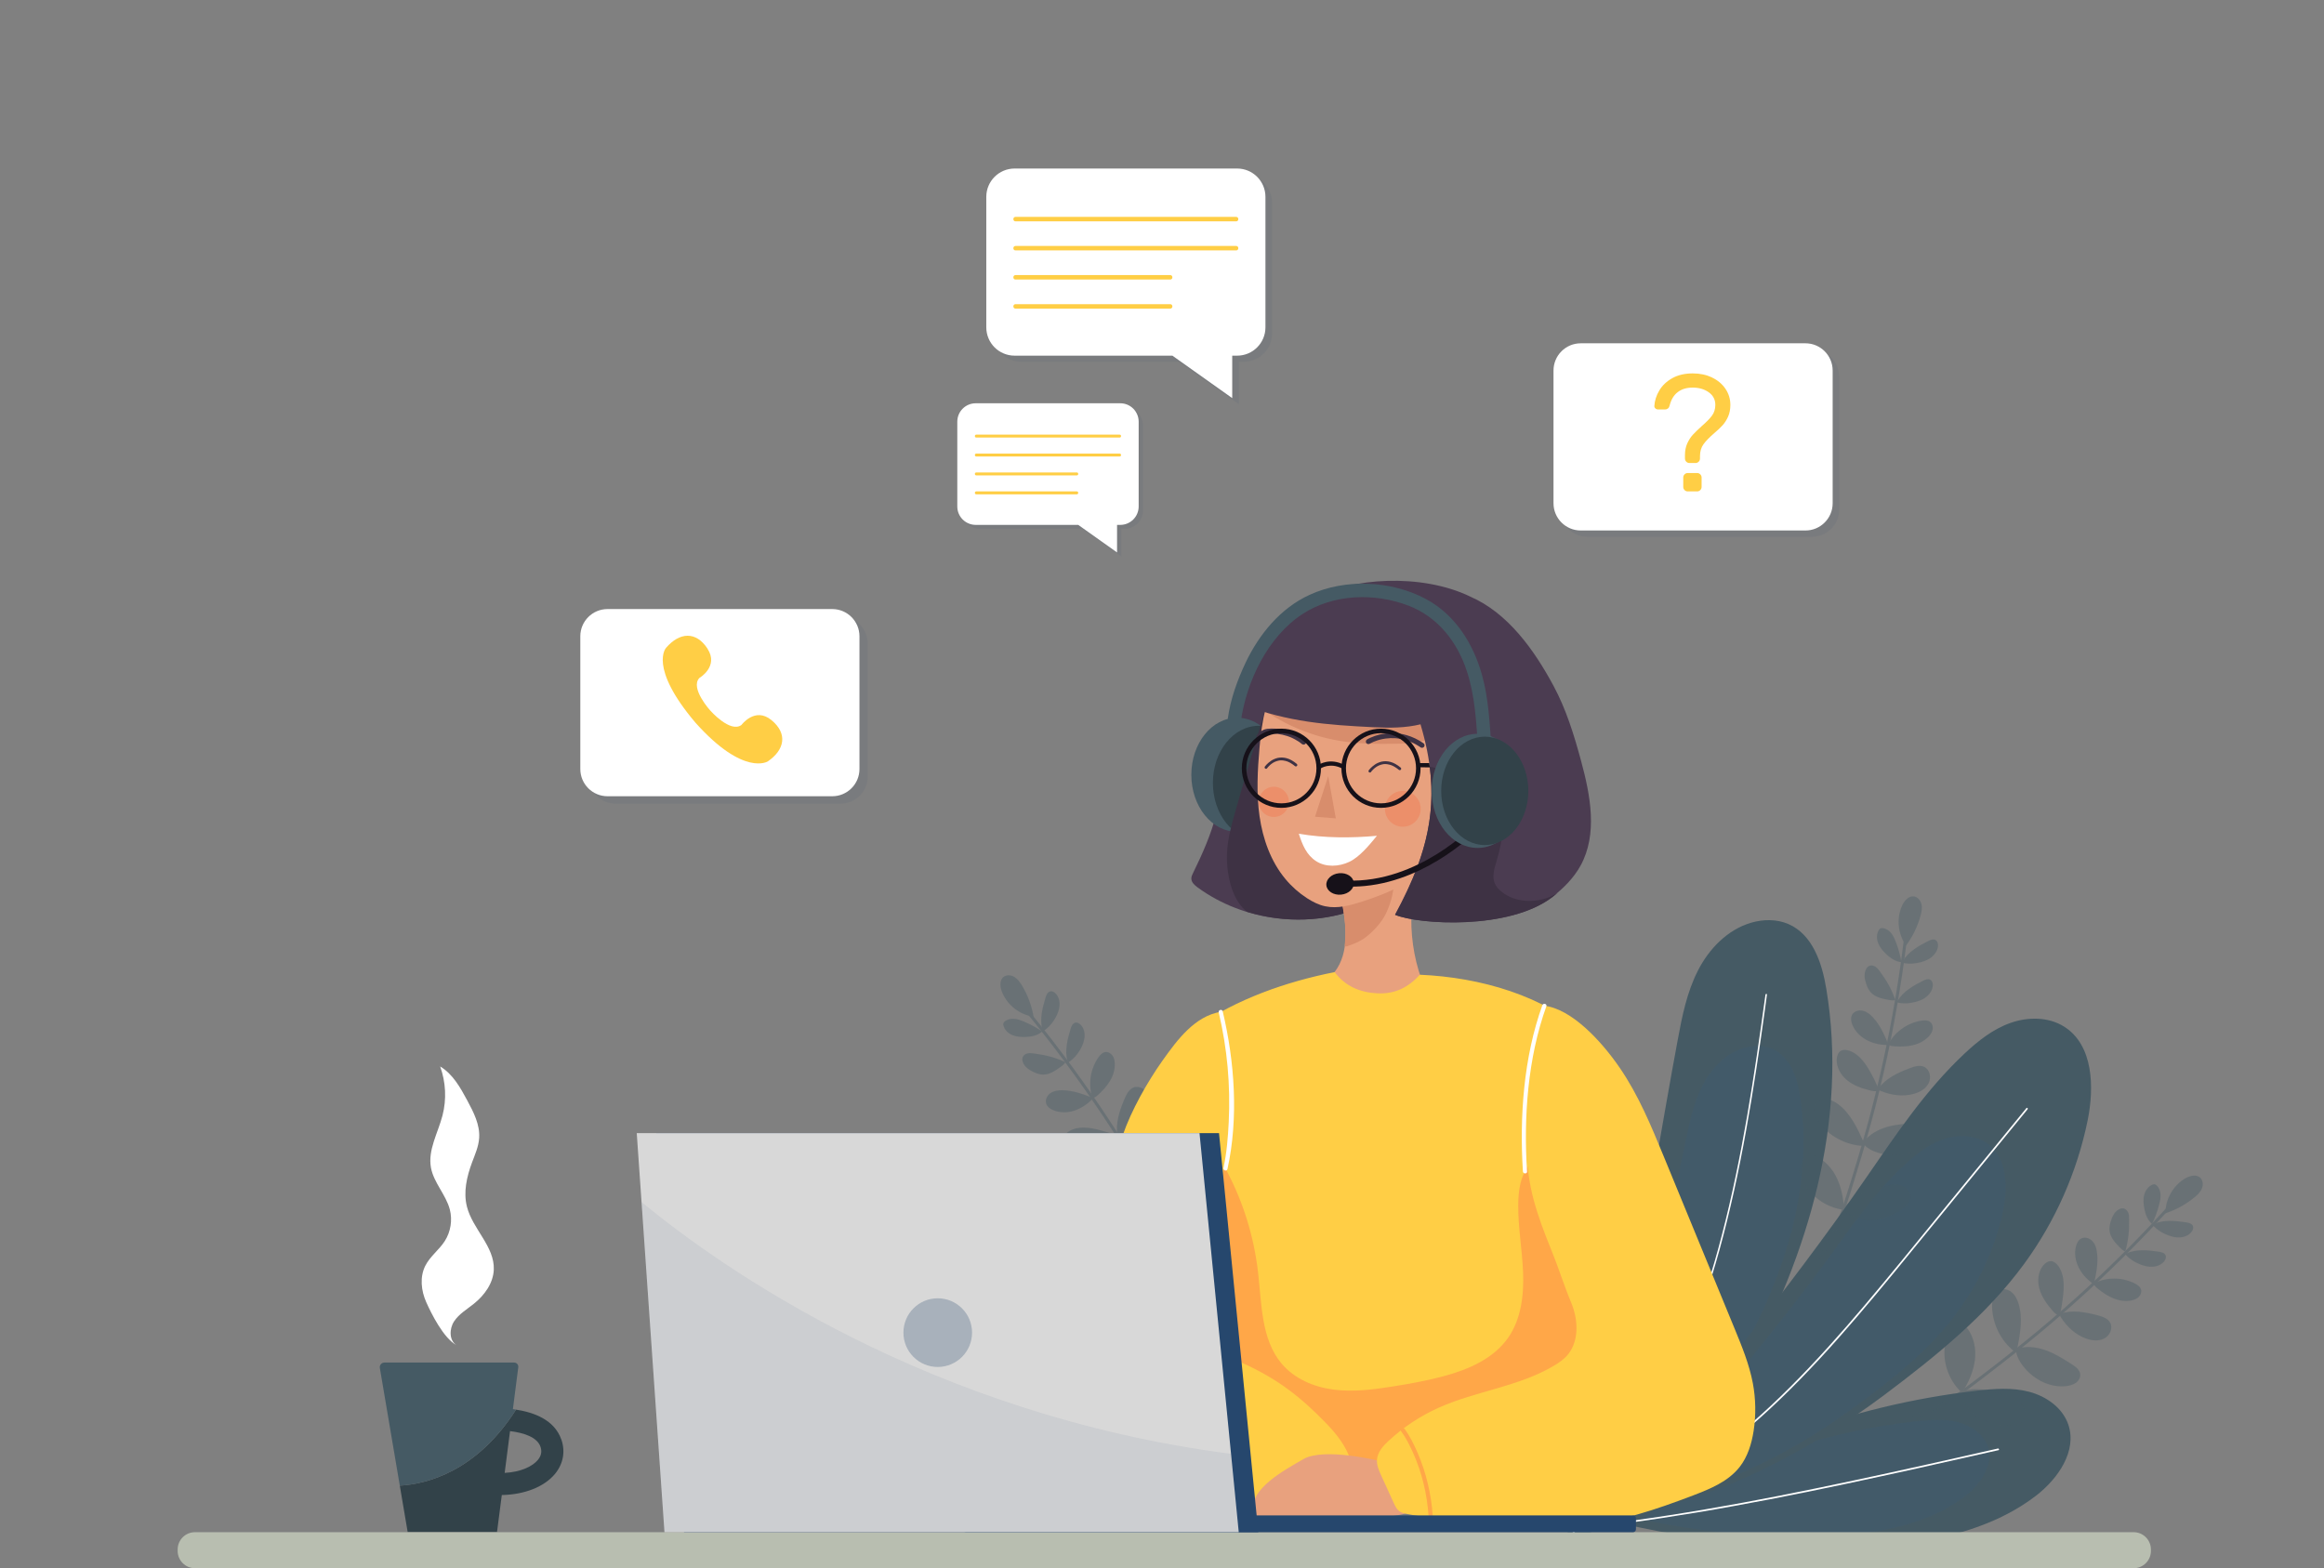
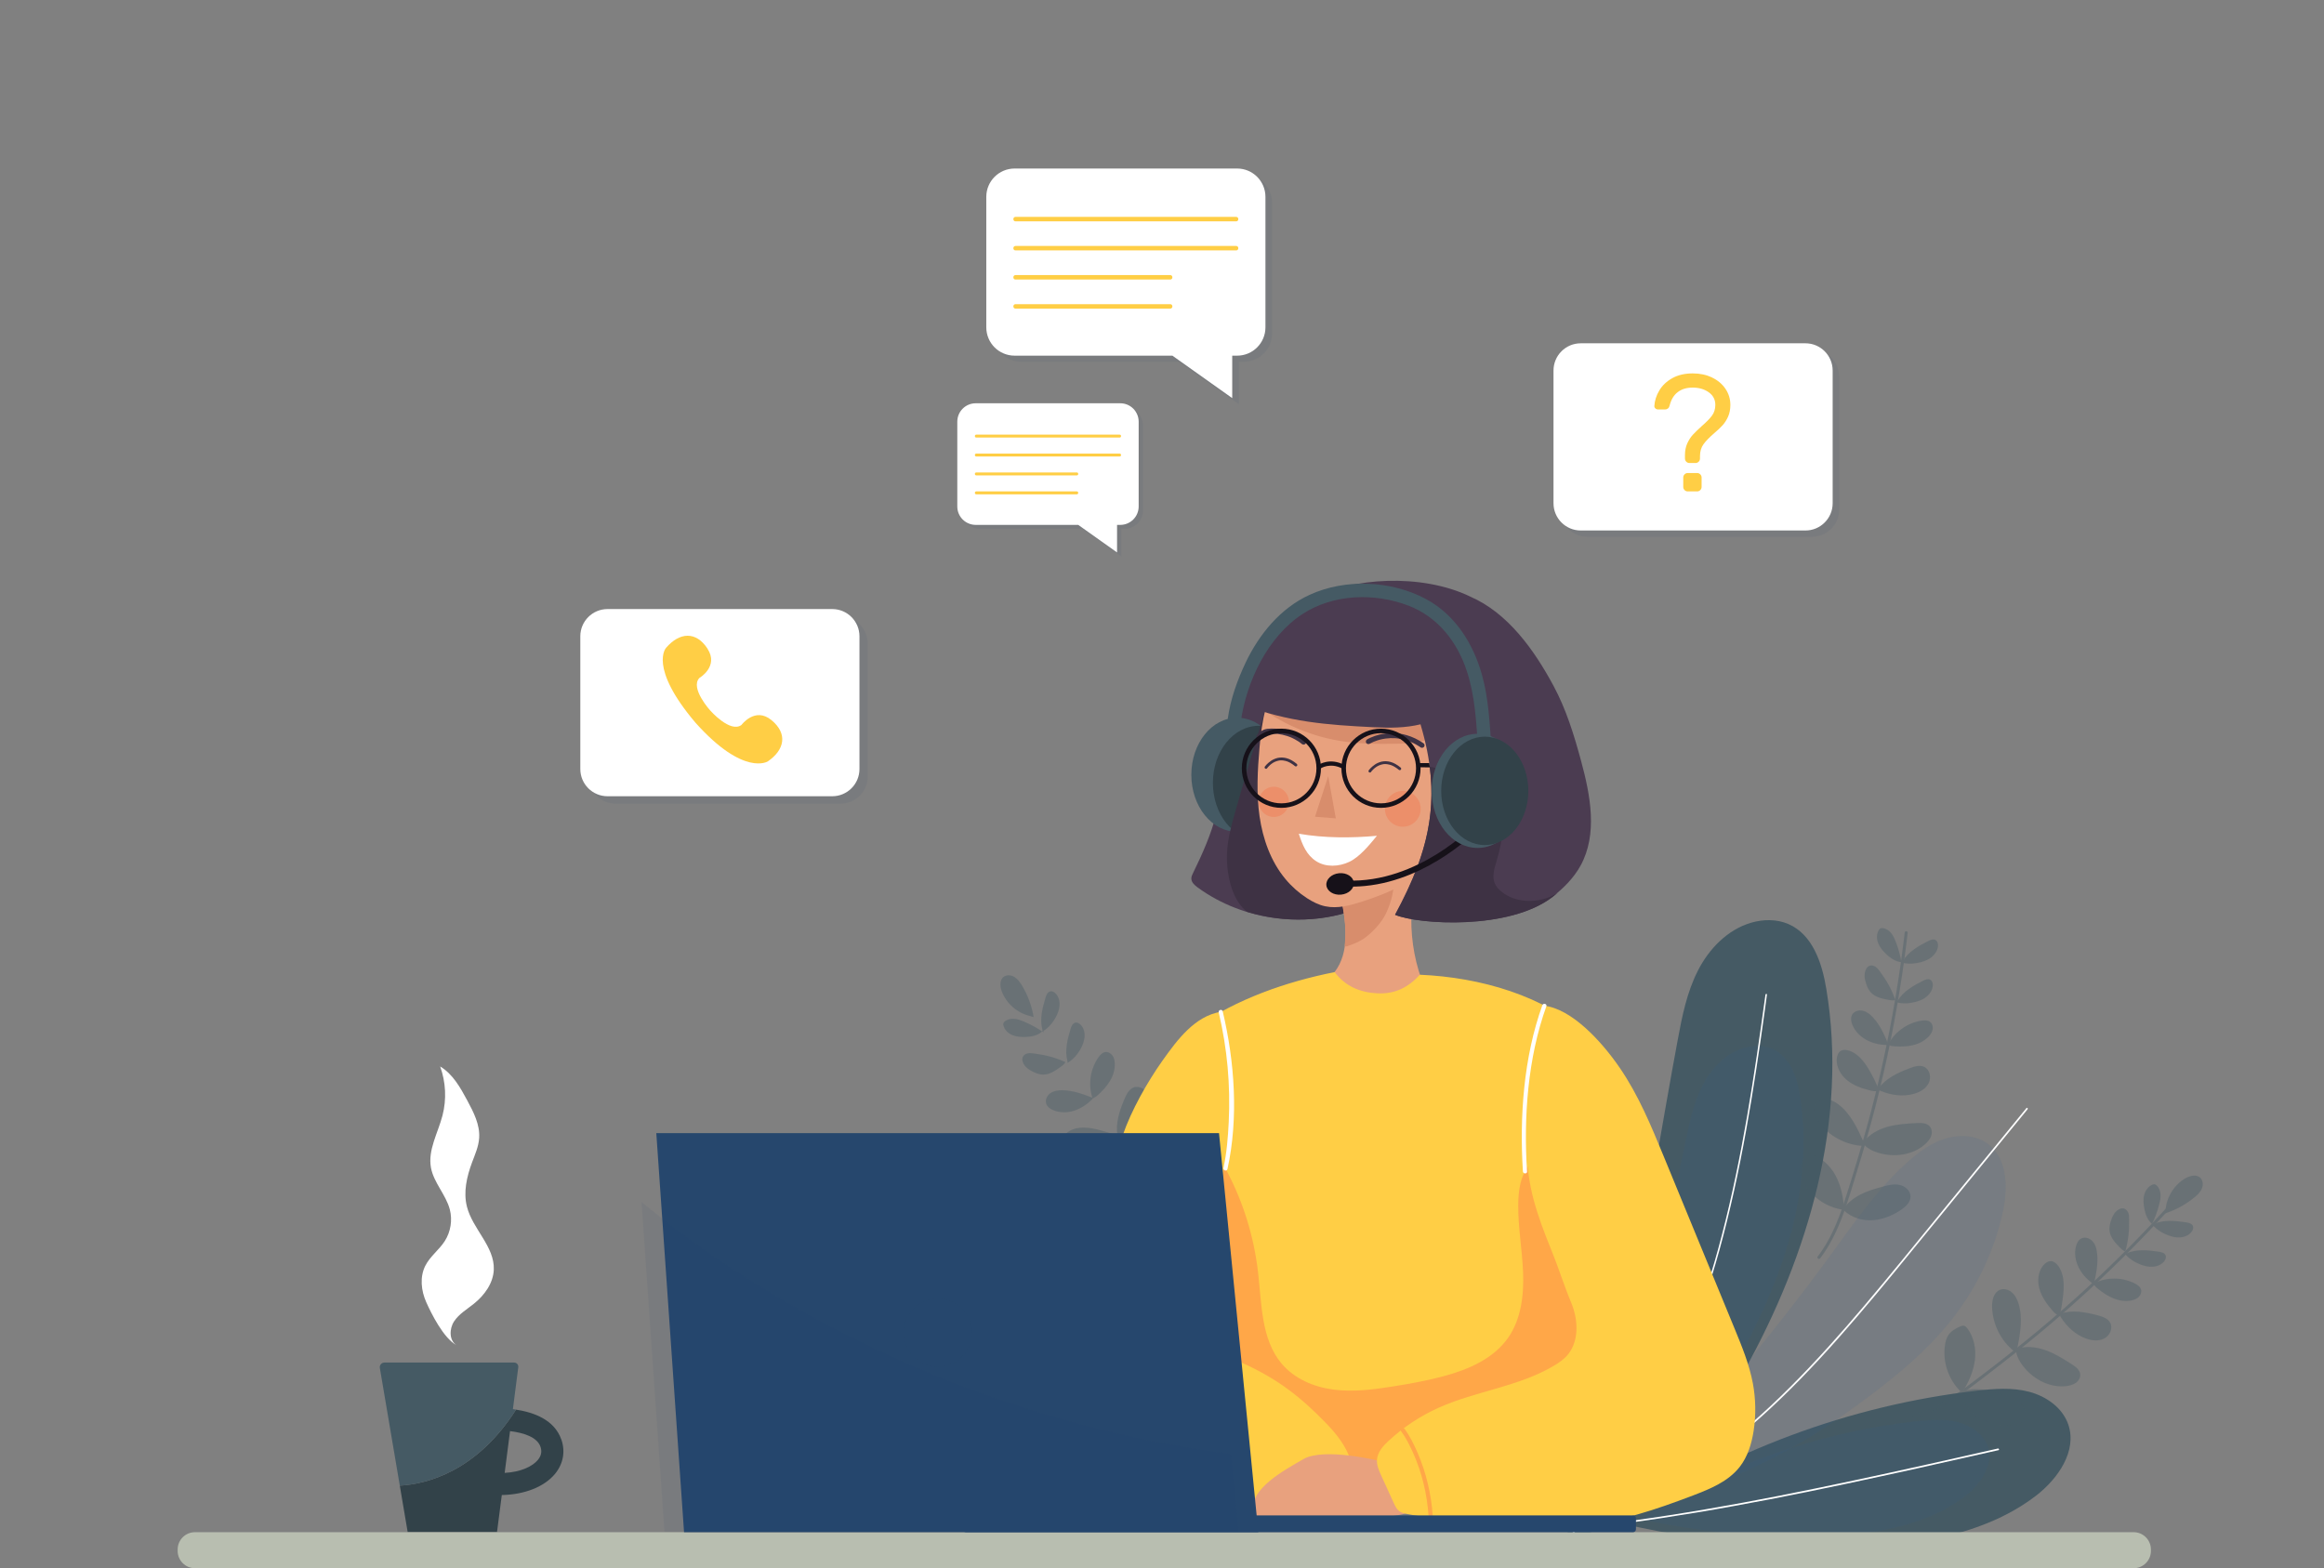
<svg xmlns="http://www.w3.org/2000/svg" viewBox="0 0 486 328" fill="none">
  <rect x="0" y="0" width="486" height="328" fill="#808080" stroke="none" />
  <g clip-path="url(#clip0_197_557)">
    <path d="M117.374 301.058C115.939 296.975 111.707 295.408 107.916 294.832C99.629 307.808 89.274 310.392 83.606 310.728L85.257 320.447H103.934L104.939 312.692C109.674 312.608 113.859 310.98 116.107 308.215C117.805 306.108 118.259 303.57 117.386 301.058H117.374ZM112.52 305.308C111.407 306.683 108.933 307.88 105.537 308.06L106.66 299.322C109.434 299.658 112.305 300.543 113.022 302.577C113.368 303.56 113.201 304.457 112.52 305.295V305.308Z" fill="#324249" />
    <path d="M107.928 294.832C107.701 294.798 107.474 294.762 107.259 294.725L108.383 285.965C108.454 285.45 108.048 284.983 107.522 284.983H80.39C79.793 284.983 79.338 285.522 79.434 286.108L83.607 310.728C89.275 310.392 99.63 307.795 107.916 294.832H107.928Z" fill="#455A64" />
    <path d="M95.468 281.345C92.766 279.908 90.195 274.738 89.131 272.342C88.067 269.95 87.755 267.09 88.939 264.743C89.932 262.767 91.845 261.405 93.029 259.55C94.249 257.623 94.643 255.18 94.069 252.977C93.256 249.866 90.709 247.388 90.123 244.228C89.442 240.518 91.594 236.951 92.538 233.301C93.412 229.938 93.232 226.323 92.048 223.055C94.679 224.623 96.257 227.448 97.704 230.141C99.031 232.607 100.395 235.24 100.203 238.029C100.084 239.788 99.354 241.428 98.733 243.079C97.621 246.06 96.855 249.327 97.656 252.415C98.852 257.07 103.444 260.723 103.264 265.533C103.157 268.382 101.316 270.908 99.091 272.69C97.644 273.853 95.971 274.822 94.954 276.377C93.938 277.933 93.902 280.363 95.468 281.345Z" fill="white" />
    <path d="M261.308 140.385C259.142 145.4 257.493 150.248 256.69 155.227C255.89 160.206 255.615 165.293 254.37 170.176C253.282 174.497 251.452 178.602 249.493 182.6C249.313 182.971 249.134 183.342 249.134 183.749C249.134 184.539 249.815 185.149 250.46 185.616C260.195 192.738 273.683 194.342 284.815 189.71" fill="#4B3C51" />
    <path d="M258.723 173.982C264.02 173.982 268.312 168.64 268.312 162.049C268.312 155.459 264.02 150.116 258.723 150.116C253.428 150.116 249.134 155.459 249.134 162.049C249.134 168.64 253.428 173.982 258.723 173.982Z" fill="#455A64" />
    <path d="M263.233 175.67C268.527 175.67 272.822 170.327 272.822 163.737C272.822 157.146 268.527 151.804 263.233 151.804C257.935 151.804 253.643 157.146 253.643 163.737C253.643 170.327 257.935 175.67 263.233 175.67Z" fill="#324249" />
    <path d="M284.803 189.758L264.798 147.734C262.585 155.119 260.373 162.504 258.28 169.913C257.587 172.379 256.895 174.868 256.668 177.429C256.462 179.668 256.62 181.93 257.12 184.12C257.613 186.251 258.46 188.357 259.942 189.949C260.205 190.237 260.517 190.476 260.827 190.727C268.635 193.097 277.257 192.893 284.803 189.758Z" fill="#3E3244" />
    <path d="M280.605 188.309C281.515 193.408 282.255 199.201 279.1 203.294C278.405 204.192 277.51 205.066 277.45 206.203C277.39 207.687 278.8 208.788 280.14 209.446C285.283 212.02 291.5 212.343 296.88 210.308C297.322 210.141 297.79 209.937 298.087 209.566C298.77 208.728 298.327 207.495 297.92 206.502C294.105 197.382 294.212 186.681 298.22 177.633" fill="#E8A17E" />
    <path d="M280.152 186.825C281.035 190.404 281.61 193.851 281.228 197.525C281.215 197.645 281.202 197.789 281.288 197.885C281.408 198.004 281.61 197.957 281.765 197.897C282.938 197.478 284.132 197.035 285.163 196.34C286.895 195.156 288.94 192.977 289.837 191.062C291.067 188.429 291.678 185.856 291.45 182.947" fill="#D88D6C" />
    <path d="M268.36 141.067C264.725 145.125 263.877 150.906 263.397 156.34C262.98 161.127 262.717 165.963 263.397 170.715C264.08 175.466 265.743 180.17 268.815 183.857C270.108 185.413 271.637 186.765 273.335 187.867C274.507 188.62 275.775 189.267 277.137 189.554C279.733 190.105 282.4 189.363 284.923 188.548C290.663 186.681 296.57 184.168 300.12 179.273C304.735 172.905 307.785 156.137 308.993 148.357" fill="#E8A17E" />
    <path d="M261.127 146.023C266.495 150.667 273.155 153.791 280.163 154.952C284.217 155.622 288.355 155.633 292.467 155.55C294.01 155.514 295.565 155.466 297.06 155.107C299.14 154.604 301.113 153.419 302.238 151.612C303.36 149.805 303.527 147.315 302.32 145.556" fill="#D88D6C" />
    <path d="M307.462 124.778C297.228 119.822 282.413 120.852 274.962 125.113C267.512 129.374 264.428 133.192 260.543 142.085C260.315 142.612 258.962 145.891 259.168 146.429C259.37 146.968 259.632 147.267 260.158 147.471C269.355 150.99 277.45 151.624 287.277 152.103C290.555 152.27 293.88 152.27 297.06 151.493C301.567 166.609 299.225 177.453 291.715 191.326C296.605 193.384 315.605 194.581 324.658 187.567C326.99 185.76 329.118 183.618 330.54 181.032C334.14 174.461 332.598 166.358 330.635 159.129C329.178 153.743 327.527 148.369 324.885 143.461C320.83 135.921 315.308 128.177 307.45 124.778" fill="#4B3C51" />
    <path d="M271.615 174.389C272.355 176.7 273.217 178.83 275.262 180.135C277.283 181.427 279.998 181.284 282.173 180.254C284.35 179.225 286.418 176.675 287.947 174.808C282.663 175.299 276.853 175.299 271.625 174.377" fill="white" />
    <path d="M314.05 186.538C313.43 186.047 312.868 185.448 312.567 184.707C311.995 183.282 312.498 181.666 312.94 180.182C313.692 177.68 314.267 175.083 314.183 172.474C314.087 169.865 313.275 167.208 311.527 165.269C308.993 162.456 305.022 161.57 301.317 160.828C300.54 160.673 299.762 160.517 298.985 160.361C300.373 171.205 297.73 180.326 291.775 191.337C296.665 193.396 315.665 194.593 324.717 187.579C325.053 187.327 325.363 187.04 325.685 186.777C325.135 187.088 324.575 187.411 323.975 187.639C320.735 188.907 316.79 188.716 314.062 186.55L314.05 186.538Z" fill="#3E3244" />
    <path d="M280.712 160.756C278.168 159.404 276.205 160.697 276.183 160.72L275.692 159.99C275.788 159.93 278.108 158.387 281.12 159.99L280.712 160.768V160.756Z" fill="#161119" />
    <path d="M299.02 160.505L296.725 160.47V159.596H298.89L299.02 160.505Z" fill="#161119" />
    <path d="M277.76 162.324L274.998 170.822L279.35 171.169" fill="#D88D6C" />
    <path d="M286.405 155.574C286.585 155.466 286.765 155.371 286.955 155.287C287.062 155.239 287.183 155.179 287.29 155.131L287.17 155.179C287.457 155.06 287.745 154.952 288.045 154.856C288.402 154.736 288.772 154.641 289.155 154.569C289.395 154.521 289.635 154.473 289.885 154.449L289.743 154.473C290.435 154.377 291.152 154.353 291.858 154.401C292.072 154.413 292.29 154.437 292.505 154.473L292.36 154.449C293.077 154.545 293.772 154.712 294.452 154.952C294.658 155.024 294.873 155.107 295.075 155.191L294.955 155.143C295.72 155.466 296.438 155.873 297.12 156.34C297.228 156.412 297.408 156.424 297.525 156.388C297.645 156.352 297.777 156.256 297.837 156.149C297.897 156.029 297.933 155.885 297.885 155.742C297.837 155.598 297.765 155.514 297.645 155.43C296.582 154.7 295.397 154.114 294.142 153.755C293.125 153.456 292.062 153.312 290.998 153.324C290.125 153.324 289.252 153.456 288.415 153.659C287.793 153.815 287.183 154.03 286.598 154.293C286.358 154.401 286.118 154.509 285.892 154.653C285.772 154.724 285.688 154.832 285.652 154.964C285.618 155.095 285.627 155.251 285.7 155.371C285.772 155.49 285.88 155.586 286.01 155.61C286.142 155.634 286.298 155.634 286.418 155.562L286.405 155.574Z" fill="#3E3244" />
    <path d="M272.295 155.645C272.14 155.502 271.973 155.382 271.805 155.262C271.71 155.191 271.603 155.119 271.495 155.047L271.603 155.119C271.337 154.951 271.075 154.796 270.8 154.64C270.465 154.46 270.12 154.293 269.76 154.149C269.533 154.054 269.305 153.97 269.067 153.898L269.197 153.946C268.527 153.731 267.835 153.575 267.13 153.491C266.915 153.467 266.7 153.443 266.473 153.443H266.615C265.897 153.419 265.18 153.455 264.462 153.563C264.248 153.599 264.033 153.635 263.805 153.683L263.938 153.659C263.125 153.838 264.2 154.389 262.73 153.994C262.585 153.958 263.697 152.57 264.99 152.438C266.043 152.33 267.118 152.378 268.158 152.593C269.007 152.761 269.845 153.036 270.645 153.395C271.23 153.659 271.78 153.982 272.32 154.353C272.535 154.496 272.75 154.664 272.952 154.832C273.048 154.927 273.12 155.047 273.132 155.179C273.145 155.31 273.098 155.466 273.012 155.562C272.93 155.657 272.798 155.741 272.665 155.741C272.535 155.741 272.38 155.717 272.283 155.621L272.295 155.645Z" fill="#3E3244" />
    <path d="M286.74 161.415C286.74 161.415 286.775 161.367 286.788 161.343L286.74 161.403C286.812 161.319 286.885 161.223 286.955 161.151C287.075 161.02 287.195 160.9 287.325 160.78C287.41 160.696 287.505 160.625 287.6 160.553L287.543 160.601C287.767 160.421 288.007 160.266 288.27 160.146C288.355 160.11 288.428 160.074 288.51 160.038L288.438 160.074C288.665 159.978 288.905 159.906 289.142 159.859C289.215 159.847 289.288 159.835 289.36 159.823H289.275C289.515 159.799 289.743 159.799 289.98 159.823C290.053 159.823 290.125 159.835 290.195 159.847H290.113C290.375 159.871 290.637 159.942 290.89 160.026C290.973 160.05 291.045 160.086 291.127 160.122L291.058 160.086C291.402 160.23 291.728 160.421 292.038 160.637C292.132 160.708 292.23 160.78 292.325 160.852L292.265 160.804C292.348 160.864 292.42 160.936 292.505 160.996C292.562 161.044 292.635 161.079 292.72 161.079C292.79 161.079 292.875 161.044 292.935 160.996C292.995 160.948 293.03 160.864 293.017 160.78C293.017 160.708 292.995 160.625 292.935 160.565C292.587 160.278 292.217 160.002 291.822 159.787C291.488 159.607 291.14 159.452 290.783 159.356C290.47 159.272 290.135 159.224 289.812 159.213C289.515 159.213 289.215 159.236 288.928 159.296C288.665 159.356 288.402 159.452 288.152 159.56C287.935 159.655 287.733 159.763 287.543 159.895C287.35 160.026 287.17 160.158 286.993 160.314C286.86 160.421 286.74 160.541 286.62 160.661C286.538 160.744 286.452 160.84 286.382 160.936C286.332 160.996 286.275 161.067 286.225 161.127C286.178 161.187 286.178 161.295 286.19 161.355C286.202 161.415 286.262 161.499 286.322 161.535C286.392 161.57 286.478 161.594 286.55 161.57C286.62 161.546 286.68 161.499 286.728 161.439L286.74 161.415Z" fill="#3E3244" />
    <path d="M265.012 160.637C265.012 160.637 265.05 160.589 265.062 160.565L265.012 160.625C265.085 160.541 265.158 160.446 265.23 160.374C265.348 160.242 265.467 160.122 265.6 160.002C265.683 159.919 265.78 159.847 265.875 159.775L265.815 159.823C266.043 159.643 266.28 159.488 266.545 159.368C266.627 159.332 266.7 159.296 266.783 159.261L266.712 159.296C266.94 159.201 267.178 159.129 267.418 159.081C267.49 159.069 267.56 159.057 267.632 159.045H267.548C267.788 159.021 268.015 159.021 268.255 159.045C268.325 159.045 268.397 159.057 268.47 159.069H268.385C268.65 159.093 268.913 159.165 269.163 159.249C269.248 159.273 269.317 159.308 269.402 159.344L269.33 159.308C269.678 159.452 270 159.643 270.31 159.859C270.408 159.931 270.502 160.002 270.598 160.074L270.538 160.026C270.623 160.086 270.692 160.158 270.777 160.218C270.837 160.266 270.91 160.302 270.993 160.302C271.065 160.302 271.147 160.266 271.207 160.218C271.267 160.17 271.303 160.086 271.293 160.002C271.293 159.931 271.267 159.847 271.207 159.787C270.86 159.5 270.49 159.225 270.095 159.009C269.76 158.829 269.415 158.674 269.055 158.578C268.745 158.494 268.41 158.446 268.087 158.435C267.788 158.435 267.49 158.458 267.202 158.518C266.94 158.578 266.675 158.674 266.425 158.782C266.21 158.877 266.005 158.985 265.815 159.117C265.623 159.249 265.445 159.38 265.265 159.536C265.132 159.643 265.012 159.763 264.895 159.883C264.81 159.966 264.728 160.062 264.655 160.158C264.608 160.218 264.548 160.29 264.5 160.35C264.452 160.41 264.452 160.517 264.462 160.577C264.475 160.637 264.535 160.721 264.595 160.756C264.668 160.792 264.75 160.816 264.822 160.792C264.895 160.768 264.955 160.721 265.002 160.661L265.012 160.637Z" fill="#3E3244" />
    <path opacity="0.45" d="M293.353 172.917C295.42 172.917 297.095 171.24 297.095 169.171C297.095 167.101 295.42 165.424 293.353 165.424C291.285 165.424 289.61 167.101 289.61 169.171C289.61 171.24 291.285 172.917 293.353 172.917Z" fill="#F27B53" />
    <path opacity="0.45" d="M266.387 170.87C268.132 170.87 269.545 169.456 269.545 167.71C269.545 165.965 268.132 164.551 266.387 164.551C264.645 164.551 263.233 165.965 263.233 167.71C263.233 169.456 264.645 170.87 266.387 170.87Z" fill="#F27B53" />
    <path d="M267.967 168.967C263.4 168.967 259.692 165.245 259.692 160.685C259.692 156.124 263.41 152.402 267.967 152.402C272.522 152.402 276.243 156.124 276.243 160.685C276.243 165.245 272.522 168.967 267.967 168.967ZM267.967 153.347C263.925 153.347 260.637 156.639 260.637 160.685C260.637 164.73 263.925 168.022 267.967 168.022C272.007 168.022 275.298 164.73 275.298 160.685C275.298 156.639 272.007 153.347 267.967 153.347Z" fill="#161119" />
    <path d="M288.798 168.967C284.23 168.967 280.522 165.245 280.522 160.685C280.522 156.124 284.24 152.402 288.798 152.402C293.353 152.402 297.072 156.124 297.072 160.685C297.072 165.245 293.353 168.967 288.798 168.967ZM288.798 153.347C284.755 153.347 281.467 156.639 281.467 160.685C281.467 164.73 284.755 168.022 288.798 168.022C292.837 168.022 296.127 164.73 296.127 160.685C296.127 156.639 292.837 153.347 288.798 153.347Z" fill="#161119" />
    <path d="M280.46 187.117C282.043 186.964 283.23 185.837 283.113 184.6C282.993 183.363 281.613 182.484 280.027 182.637C278.442 182.79 277.255 183.917 277.375 185.154C277.495 186.391 278.875 187.269 280.46 187.117Z" fill="#161119" />
    <path d="M285.46 185.305C284.192 185.425 282.89 185.473 281.562 185.413L281.61 184.168C296.618 184.767 308.168 172.63 308.275 172.51L309.185 173.36C309.077 173.48 299.08 183.988 285.46 185.305Z" fill="#161119" />
    <path d="M259.478 150.93C260.673 142.504 265.085 133.239 272.308 128.476C278.775 124.215 287.433 123.94 294.56 126.68C300.705 129.038 304.772 134.293 306.767 140.421C308.478 145.639 308.705 151.002 309.1 156.424C309.233 158.207 312.03 158.231 311.897 156.424C311.515 151.265 311.312 146.118 309.902 141.103C308.06 134.568 304.305 128.572 298.207 125.292C290.947 121.39 281.335 120.971 273.85 124.418C267.75 127.219 263.303 132.665 260.47 138.626C258.76 142.24 257.337 146.202 256.775 150.188C256.522 151.947 259.225 152.713 259.478 150.93Z" fill="#455A64" />
    <path d="M308.993 177.346C314.288 177.346 318.582 172.003 318.582 165.413C318.582 158.822 314.288 153.48 308.993 153.48C303.695 153.48 299.402 158.822 299.402 165.413C299.402 172.003 303.695 177.346 308.993 177.346Z" fill="#455A64" />
    <path d="M310.5 176.747C315.533 176.747 319.61 171.672 319.61 165.412C319.61 159.152 315.533 154.078 310.5 154.078C305.467 154.078 301.387 159.152 301.387 165.412C301.387 171.672 305.467 176.747 310.5 176.747Z" fill="#324249" />
    <path opacity="0.07" d="M378.933 73.119H331.94C328.798 73.119 326.248 75.67 326.248 78.817V106.573C326.248 109.719 328.798 112.27 331.94 112.27H378.933C382.075 112.27 384.625 109.719 384.625 106.573V78.817C384.625 75.67 382.075 73.119 378.933 73.119Z" fill="#26476D" />
    <path d="M377.558 71.803H330.565C327.423 71.803 324.873 74.353 324.873 77.5V105.256C324.873 108.403 327.423 110.954 330.565 110.954H377.558C380.7 110.954 383.25 108.403 383.25 105.256V77.5C383.25 74.353 380.7 71.803 377.558 71.803Z" fill="white" />
    <path d="M358.02 78.96C359.215 79.523 360.147 80.313 360.83 81.318C361.51 82.324 361.858 83.449 361.858 84.67C361.858 85.591 361.702 86.417 361.39 87.123C361.08 87.829 360.697 88.428 360.243 88.931C359.79 89.433 359.202 89.996 358.462 90.618C357.47 91.48 356.728 92.234 356.238 92.916C355.748 93.587 355.507 94.424 355.507 95.418V95.909C355.507 96.16 355.413 96.387 355.233 96.567C355.043 96.746 354.827 96.842 354.575 96.842H353.295C353.045 96.842 352.817 96.746 352.637 96.567C352.46 96.387 352.363 96.16 352.363 95.909V95.178C352.363 94.257 352.53 93.431 352.853 92.725C353.178 92.019 353.56 91.42 354.012 90.93C354.467 90.439 355.065 89.852 355.83 89.158C356.8 88.32 357.53 87.59 357.995 86.956C358.473 86.322 358.712 85.555 358.712 84.681C358.712 83.569 358.248 82.695 357.325 82.037C356.405 81.39 355.293 81.067 353.99 81.067C352.685 81.067 351.692 81.378 350.868 82.001C350.033 82.623 349.457 83.593 349.135 84.885C349.087 85.112 348.98 85.304 348.8 85.436C348.62 85.579 348.43 85.639 348.225 85.639H346.733C346.527 85.639 346.337 85.567 346.17 85.412C346.002 85.256 345.942 85.076 345.965 84.873C346.038 83.784 346.373 82.719 346.995 81.677C347.605 80.636 348.512 79.774 349.697 79.104C350.892 78.434 352.315 78.099 353.99 78.099C355.495 78.099 356.835 78.386 358.03 78.948L358.02 78.96ZM355.567 102.504C355.377 102.683 355.163 102.779 354.91 102.779H352.938C352.685 102.779 352.46 102.683 352.28 102.504C352.1 102.324 352.005 102.097 352.005 101.845V99.87C352.005 99.619 352.1 99.391 352.28 99.212C352.46 99.032 352.685 98.937 352.938 98.937H354.91C355.163 98.937 355.387 99.032 355.567 99.212C355.748 99.403 355.842 99.619 355.842 99.87V101.845C355.842 102.097 355.748 102.324 355.567 102.504Z" fill="#FFCE45" />
    <path opacity="0.07" d="M260.1 36.517H213.573C210.297 36.517 207.654 39.175 207.654 42.442V69.732C207.654 73.011 210.309 75.656 213.573 75.656H246.576L259.082 84.537V75.656H260.113C263.387 75.656 266.03 72.999 266.03 69.732V42.442C266.03 39.163 263.375 36.517 260.113 36.517H260.1Z" fill="#26476D" />
    <path d="M258.7 35.249H212.174C208.898 35.249 206.255 37.906 206.255 41.174V68.463C206.255 71.743 208.91 74.388 212.174 74.388H245.177L257.685 83.269V74.388H258.712C261.988 74.388 264.632 71.731 264.632 68.463V41.174C264.632 37.894 261.978 35.249 258.712 35.249H258.7Z" fill="white" />
    <path d="M258.51 45.363H212.365C211.768 45.363 211.768 46.297 212.365 46.297H258.51C259.108 46.297 259.108 45.363 258.51 45.363Z" fill="#FFCE45" />
    <path d="M258.51 51.443H212.365C211.768 51.443 211.768 52.377 212.365 52.377H258.51C259.108 52.377 259.108 51.443 258.51 51.443Z" fill="#FFCE45" />
    <path d="M244.722 57.535H212.365C211.768 57.535 211.768 58.469 212.365 58.469H244.722C245.32 58.469 245.32 57.535 244.722 57.535Z" fill="#FFCE45" />
    <path d="M244.722 63.616H212.365C211.768 63.616 211.768 64.549 212.365 64.549H244.722C245.32 64.549 245.32 63.616 244.722 63.616Z" fill="#FFCE45" />
    <path opacity="0.07" d="M235.18 85.172H204.952C202.823 85.172 201.101 86.895 201.101 89.026V106.752C201.101 108.882 202.823 110.606 204.952 110.606H226.392L234.511 116.375V110.606H235.18C237.309 110.606 239.031 108.882 239.031 106.752V89.026C239.031 86.895 237.309 85.172 235.18 85.172Z" fill="#26476D" />
    <path d="M234.271 84.346H204.043C201.914 84.346 200.192 86.07 200.192 88.2V105.927C200.192 108.057 201.914 109.781 204.043 109.781H225.482L233.601 115.549V109.781H234.271C236.4 109.781 238.121 108.057 238.121 105.927V88.2C238.121 86.07 236.4 84.346 234.271 84.346Z" fill="white" />
    <path d="M234.139 90.905H204.162C203.768 90.905 203.768 91.516 204.162 91.516H234.139C234.534 91.516 234.534 90.905 234.139 90.905Z" fill="#FFCE45" />
    <path d="M234.139 94.867H204.162C203.768 94.867 203.768 95.478 204.162 95.478H234.139C234.534 95.478 234.534 94.867 234.139 94.867Z" fill="#FFCE45" />
    <path d="M225.184 98.817H204.162C203.768 98.817 203.768 99.427 204.162 99.427H225.184C225.578 99.427 225.578 98.817 225.184 98.817Z" fill="#FFCE45" />
    <path d="M225.184 102.779H204.162C203.768 102.779 203.768 103.389 204.162 103.389H225.184C225.578 103.389 225.578 102.779 225.184 102.779Z" fill="#FFCE45" />
    <path opacity="0.07" d="M175.774 128.943H128.781C125.638 128.943 123.09 131.494 123.09 134.64V162.396C123.09 165.543 125.638 168.094 128.781 168.094H175.774C178.918 168.094 181.466 165.543 181.466 162.396V134.64C181.466 131.494 178.918 128.943 175.774 128.943Z" fill="#26476D" />
    <path d="M174.041 127.387H127.048C123.905 127.387 121.356 129.938 121.356 133.084V160.84C121.356 163.987 123.905 166.537 127.048 166.537H174.041C177.185 166.537 179.733 163.987 179.733 160.84V133.084C179.733 129.938 177.185 127.387 174.041 127.387Z" fill="white" />
    <path d="M147.952 135.682C150.381 139.408 146.252 141.805 146.252 141.805C144.258 143.927 148.537 148.614 148.537 148.614C148.537 148.614 152.722 153.375 155.057 151.625C155.057 151.625 157.894 147.777 161.327 150.613C164.769 153.442 164.097 156.822 160.57 159.246C160.57 159.246 155.58 162.481 145.462 151.183C135.525 139.48 139.299 135.484 139.299 135.484C142.101 132.245 145.531 131.948 147.969 135.684L147.952 135.682Z" fill="#FFCE45" />
    <path d="M333.565 320.113C347.567 313.255 357.255 300.195 364.728 286.767C378.288 262.397 386.465 234.21 381.923 206.837C381.038 201.463 379.087 195.466 373.983 193.264C371.58 192.223 368.77 192.247 366.245 192.977C361.26 194.425 357.397 198.447 355.077 202.995C352.757 207.543 351.752 212.594 350.832 217.597C344.245 252.99 339.592 289.005 326.978 322.805" fill="#455A64" />
    <path opacity="0.11" d="M331.127 320.688C341.96 315.647 354.348 300.195 360.375 289.877C371.293 271.16 379.387 251.732 376.59 230.261C376.04 226.048 374.7 221.32 370.873 219.488C369.067 218.626 366.928 218.579 364.99 219.094C361.152 220.111 358.115 223.175 356.238 226.658C354.36 230.141 353.475 234.079 352.65 237.957C346.78 265.438 342.368 293.457 331.94 319.55" fill="#345D95" />
    <path d="M369.2 208.01C368.04 216.484 366.832 224.946 365.373 233.373C363.928 241.727 362.228 250.045 360.1 258.255C358.127 265.845 355.772 273.303 352.77 280.567C349.77 287.832 346.3 294.702 342.332 301.405C338.363 308.108 334.092 314.26 329.19 320.135C328.592 320.855 327.995 321.56 327.385 322.255C327.252 322.397 327.48 322.615 327.6 322.47C332.585 316.738 337.035 310.572 341.027 304.145C345.022 297.717 348.777 290.572 351.885 283.44C354.995 276.305 357.505 268.945 359.575 261.452C361.845 253.192 363.64 244.827 365.158 236.413C366.678 227.987 367.933 219.512 369.105 211.026C369.248 210.021 369.38 209.028 369.51 208.022C369.535 207.831 369.223 207.831 369.2 208.022V208.01Z" fill="white" />
    <path d="M339.017 318.592C348.728 320.985 362.132 322.842 371.65 323.405C389.575 324.445 411.53 323.8 425.77 312.835C430.385 309.28 434.415 303.462 432.525 297.945C431.33 294.438 427.935 292.045 424.36 291.1C420.785 290.155 417.005 290.452 413.335 290.873C386.812 293.925 361.067 303.522 339.017 318.592Z" fill="#455A64" />
    <path opacity="0.11" d="M343.06 317.73C350.592 319.465 360.995 320.817 368.375 321.212C382.28 321.955 399.332 321.44 410.392 313.373C413.98 310.765 417.113 306.48 415.652 302.435C414.733 299.86 412.103 298.1 409.327 297.42C406.555 296.738 403.625 296.952 400.767 297.262C380.175 299.538 360.183 306.635 343.048 317.717" fill="#345D95" />
    <path d="M417.83 302.96C412.845 304.085 407.87 305.21 402.882 306.325C397.897 307.438 392.683 308.575 387.577 309.663C382.435 310.752 377.283 311.817 372.118 312.835C366.95 313.853 361.845 314.785 356.692 315.673C351.61 316.545 346.515 317.335 341.41 318.043C340.788 318.125 340.178 318.21 339.558 318.293C339.34 318.317 339.34 318.675 339.567 318.64C344.65 317.97 349.72 317.192 354.777 316.355C359.837 315.515 365.038 314.558 370.155 313.577C375.322 312.582 380.475 311.53 385.618 310.44C390.757 309.353 395.887 308.24 401.017 307.103C406.04 305.988 411.075 304.853 416.098 303.715C416.705 303.582 417.315 303.44 417.925 303.308C418.14 303.26 418.045 302.925 417.817 302.973L417.83 302.96Z" fill="white" />
-     <path d="M334.738 317.132C355.077 316.067 377.772 303.978 394.072 291.745C404.798 283.69 415.392 275.145 423.308 264.325C429.8 255.455 434.345 245.174 436.558 234.414C438.002 227.352 437.752 218.591 431.678 214.737C428.39 212.654 424.108 212.654 420.438 213.947C416.767 215.239 413.645 217.717 410.812 220.374C402.717 227.951 396.51 237.274 390.21 246.395C373.793 270.142 353.415 295.11 334.738 317.12" fill="#455A64" />
    <path opacity="0.11" d="M340.228 314.26C355.938 313.483 373.467 304.577 386.048 295.562C394.335 289.64 402.512 283.342 408.635 275.373C413.645 268.837 417.16 261.272 418.87 253.338C419.983 248.142 419.793 241.679 415.105 238.842C412.57 237.31 409.257 237.31 406.423 238.268C403.59 239.225 401.175 241.044 398.985 242.995C392.733 248.573 387.95 255.442 383.07 262.158C370.395 279.645 354.66 298.04 340.228 314.248" fill="#345D95" />
    <path d="M423.762 231.769C417.808 239.058 411.84 246.347 405.885 253.637C400.6 260.113 395.34 266.61 389.945 272.99C384.973 278.868 379.855 284.625 374.413 290.058C369.02 295.445 363.293 300.507 357.1 304.96C350.905 309.413 344.34 313.17 337.31 315.97C336.447 316.317 335.575 316.642 334.702 316.965C334.488 317.038 334.582 317.382 334.798 317.3C341.9 314.738 348.598 311.195 354.84 306.97C361.118 302.71 366.928 297.79 372.392 292.535C377.965 287.163 383.178 281.44 388.212 275.562C393.533 269.375 398.663 263.02 403.827 256.7C409.808 249.387 415.785 242.074 421.765 234.761L424.012 232.008C424.158 231.841 423.905 231.589 423.762 231.757V231.769Z" fill="white" />
    <g opacity="0.38">
      <path d="M400.36 296.678C404.45 295.42 408.11 293.11 411.54 290.598C413.358 289.267 415.127 287.88 416.923 286.502C418.87 284.995 420.82 283.488 422.733 281.942C426.392 279.01 429.967 275.995 433.457 272.882C436.95 269.77 440.395 266.54 443.743 263.235C447.09 259.933 450.342 256.533 453.512 253.062C453.895 252.643 454.277 252.213 454.66 251.792C454.935 251.493 454.493 251.04 454.217 251.35C451.095 254.82 447.892 258.207 444.59 261.512C441.29 264.815 437.92 268.035 434.45 271.16C430.983 274.283 427.445 277.322 423.82 280.267C420.125 283.272 416.36 286.192 412.545 289.065C409.173 291.615 405.632 294.067 401.652 295.575C401.173 295.755 400.683 295.923 400.18 296.077C399.798 296.197 399.955 296.808 400.348 296.69L400.36 296.678Z" fill="#455A64" />
      <path d="M452.877 252.977C453.118 250.285 454.73 247.723 457.087 246.406C458.033 245.88 459.335 245.581 460.125 246.323C460.71 246.874 460.77 247.819 460.47 248.561C460.173 249.303 459.575 249.877 458.952 250.393C457.123 251.912 455.005 253.072 452.745 253.792" fill="#455A64" />
      <path d="M450.308 256.185C449.17 255.442 448.668 254.055 448.418 252.727C448.238 251.792 448.155 250.812 448.405 249.89C448.658 248.968 449.267 248.107 450.15 247.759C450.283 247.712 450.428 247.663 450.57 247.688C450.712 247.712 450.832 247.795 450.94 247.879C451.478 248.322 451.752 249.028 451.812 249.734C451.873 250.44 451.73 251.135 451.562 251.805C451.18 253.36 450.618 254.87 449.9 256.305" fill="#455A64" />
      <path d="M444.447 261.75C443.98 261.595 443.61 261.225 443.262 260.877C442.32 259.908 441.337 258.855 441.16 257.515C441.062 256.845 441.195 256.15 441.385 255.502C441.685 254.475 442.188 253.42 443.132 252.93C443.442 252.762 443.812 252.678 444.147 252.762C444.567 252.87 444.89 253.23 445.058 253.625C445.225 254.02 445.248 254.463 445.248 254.905C445.285 257.538 445.118 259.212 444.447 261.762" fill="#455A64" />
      <path d="M437.955 268.465C437.835 268.572 437.645 268.465 437.512 268.382C436.327 267.485 435.3 266.36 434.655 265.017C434.01 263.678 433.757 262.123 434.127 260.685C434.295 260.027 434.618 259.37 435.217 259.045C435.983 258.64 436.975 258.95 437.572 259.585C438.17 260.22 438.42 261.092 438.527 261.955C438.84 264.265 438.325 266.587 437.8 268.86" fill="#455A64" />
      <path d="M430.66 275.215C430.002 275 429.5 274.462 429.045 273.923C427.945 272.618 426.93 271.183 426.475 269.53C426.02 267.88 426.2 265.988 427.288 264.66C427.717 264.132 428.365 263.69 429.045 263.785C429.56 263.858 429.978 264.228 430.312 264.623C431.64 266.288 431.688 268.61 431.473 270.715C431.342 272.033 431.137 273.35 430.853 274.642" fill="#455A64" />
      <path d="M421.285 282.707C418.44 280.47 416.67 276.94 416.587 273.325C416.55 271.938 416.933 270.285 418.238 269.77C419.072 269.435 420.065 269.723 420.748 270.32C421.43 270.92 421.835 271.757 422.11 272.618C423.067 275.647 422.47 278.915 421.873 282.038" fill="#455A64" />
      <path d="M444.735 262.123C446.815 261.212 449.207 261.462 451.455 261.8C452.005 261.882 452.625 262.025 452.865 262.53C453.067 262.983 452.842 263.522 452.517 263.892C451.945 264.54 451.082 264.887 450.223 264.947C449.363 265.007 448.49 264.815 447.688 264.505C446.408 264.025 445.212 263.27 444.353 262.217" fill="#455A64" />
      <path d="M450.438 255.982C452.52 255.072 454.91 255.322 457.158 255.657C457.707 255.743 458.33 255.885 458.57 256.387C458.772 256.842 458.545 257.382 458.223 257.752C457.647 258.4 456.788 258.748 455.928 258.808C455.065 258.868 454.192 258.675 453.392 258.363C452.113 257.885 450.918 257.13 450.055 256.077" fill="#455A64" />
      <path d="M438.027 268.345C440.632 267.09 443.837 267.113 446.42 268.43C446.995 268.717 447.58 269.125 447.748 269.748C447.89 270.285 447.652 270.882 447.257 271.267C446.863 271.65 446.312 271.865 445.762 271.985C444.507 272.248 443.18 272.045 441.985 271.565C440.788 271.087 439.712 270.345 438.707 269.543C438.312 269.22 437.895 268.848 437.788 268.345" fill="#455A64" />
      <path d="M430.755 274.785C433.29 273.9 436.09 274.415 438.683 275.108C439.688 275.373 440.788 275.743 441.29 276.652C441.913 277.79 441.23 279.322 440.082 279.933C438.935 280.543 437.535 280.423 436.315 279.993C434.007 279.19 432.13 277.405 430.853 275.322" fill="#455A64" />
      <path d="M421.74 282.098C423.69 281.465 425.842 281.715 427.767 282.397C429.692 283.08 431.45 284.192 433.173 285.283C434.01 285.81 434.942 286.49 435.025 287.473C435.072 288.155 434.69 288.812 434.14 289.207C433.59 289.603 432.908 289.795 432.24 289.89C428.76 290.37 425.22 288.515 423.067 285.725C422.147 284.54 421.43 283.092 421.572 281.595" fill="#455A64" />
      <path d="M410.645 291.22C410.538 291.397 410.262 291.267 410.118 291.135C407.488 288.658 406.185 284.827 406.745 281.26C406.853 280.577 407.033 279.885 407.402 279.31C407.978 278.413 408.947 277.85 409.928 277.43C410.155 277.335 410.405 277.24 410.655 277.275C410.98 277.322 411.217 277.585 411.423 277.85C412.82 279.692 413.275 282.135 413 284.433C412.725 286.73 411.767 288.897 410.572 290.873" fill="#455A64" />
      <path d="M410.01 291.183C411.517 290.525 413.228 290.43 414.853 290.658C416.48 290.885 418.058 291.423 419.6 291.985C420.735 292.405 421.92 292.858 422.745 293.745C423.57 294.63 423.94 296.077 423.248 297.072C422.577 298.043 421.225 298.233 420.043 298.21C417.723 298.16 415.368 297.575 413.465 296.235C411.565 294.892 410.178 292.74 410.082 290.418" fill="#455A64" />
    </g>
    <g opacity="0.38">
      <path d="M380.632 263.188C383.238 259.788 384.887 255.79 386.228 251.757C386.945 249.614 387.59 247.46 388.248 245.306C388.965 242.948 389.683 240.59 390.353 238.22C391.645 233.72 392.805 229.172 393.858 224.611C394.908 220.051 395.842 215.419 396.655 210.787C397.467 206.155 398.16 201.499 398.735 196.831C398.808 196.268 398.868 195.694 398.938 195.131C398.985 194.725 398.365 194.617 398.317 195.024C397.777 199.656 397.12 204.288 396.342 208.884C395.567 213.48 394.67 218.064 393.652 222.624C392.637 227.185 391.512 231.709 390.257 236.209C389.002 240.709 387.603 245.365 386.155 249.914C384.877 253.947 383.418 258.005 381.038 261.535C380.75 261.967 380.452 262.385 380.13 262.793C379.877 263.115 380.368 263.51 380.62 263.188H380.632Z" fill="#455A64" />
-       <path d="M398.185 197.118C396.82 194.784 396.652 191.768 397.812 189.315C398.28 188.333 399.165 187.339 400.24 187.483C401.03 187.591 401.627 188.321 401.82 189.099C402.01 189.877 401.842 190.703 401.64 191.469C401.03 193.767 399.965 195.945 398.543 197.836" fill="#455A64" />
      <path d="M397.945 201.236C396.595 201.296 395.375 200.446 394.395 199.512C393.712 198.854 393.077 198.1 392.745 197.214C392.41 196.328 392.41 195.263 392.935 194.473C393.02 194.353 393.115 194.234 393.245 194.174C393.377 194.114 393.52 194.102 393.665 194.114C394.358 194.174 394.993 194.581 395.447 195.119C395.9 195.658 396.188 196.304 396.44 196.951C397.025 198.447 397.442 199.991 397.683 201.583" fill="#455A64" />
      <path d="M396.39 209.159C395.913 209.303 395.41 209.219 394.92 209.123C393.592 208.884 392.183 208.584 391.262 207.603C390.795 207.112 390.507 206.478 390.28 205.832C389.923 204.826 389.73 203.677 390.22 202.732C390.377 202.421 390.627 202.133 390.95 202.001C391.358 201.846 391.822 201.942 392.183 202.181C392.54 202.421 392.827 202.756 393.08 203.103C394.632 205.233 395.457 206.694 396.39 209.159Z" fill="#455A64" />
      <path d="M394.967 218.399C394.933 218.555 394.73 218.591 394.562 218.579C393.08 218.531 391.585 218.208 390.28 217.489C388.978 216.771 387.877 215.646 387.34 214.27C387.1 213.636 386.98 212.905 387.28 212.307C387.663 211.529 388.655 211.206 389.505 211.385C390.353 211.565 391.07 212.127 391.658 212.762C393.248 214.461 394.168 216.664 395.053 218.818" fill="#455A64" />
      <path d="M392.935 228.142C392.265 228.345 391.548 228.202 390.88 228.022C389.228 227.603 387.567 227.017 386.252 225.928C384.935 224.839 383.98 223.199 384.1 221.487C384.147 220.805 384.41 220.063 385.02 219.751C385.475 219.512 386.035 219.56 386.538 219.704C388.582 220.29 389.957 222.157 391.01 224C391.668 225.149 392.255 226.346 392.78 227.567" fill="#455A64" />
      <path d="M389.623 239.68C386.012 239.501 382.52 237.646 380.355 234.749C379.52 233.636 378.885 232.068 379.637 230.907C380.13 230.153 381.11 229.818 382.007 229.902C382.902 229.986 383.728 230.44 384.445 230.979C386.98 232.894 388.392 235.91 389.695 238.795" fill="#455A64" />
      <path d="M396.832 209.303C398.005 207.352 400.098 206.167 402.12 205.137C402.61 204.886 403.207 204.647 403.685 204.922C404.115 205.173 404.235 205.736 404.188 206.238C404.092 207.1 403.59 207.878 402.92 208.441C402.25 209.004 401.438 209.327 400.6 209.554C399.285 209.901 397.875 209.985 396.558 209.626" fill="#455A64" />
      <path d="M397.923 200.996C399.092 199.045 401.185 197.86 403.207 196.831C403.697 196.579 404.295 196.34 404.772 196.615C405.202 196.867 405.322 197.429 405.275 197.932C405.18 198.794 404.678 199.572 404.007 200.134C403.337 200.697 402.525 201.02 401.688 201.247C400.373 201.595 398.962 201.678 397.647 201.319" fill="#455A64" />
      <path d="M394.955 218.268C396.355 215.73 398.973 213.899 401.842 213.468C402.478 213.372 403.195 213.36 403.685 213.779C404.115 214.138 404.26 214.761 404.163 215.311C404.067 215.862 403.745 216.352 403.363 216.76C402.49 217.705 401.283 218.304 400.038 218.603C398.795 218.902 397.48 218.926 396.2 218.842C395.685 218.806 395.135 218.746 394.765 218.399" fill="#455A64" />
      <path d="M392.755 227.735C394.31 225.544 396.88 224.348 399.405 223.402C400.373 223.031 401.485 222.696 402.418 223.151C403.59 223.713 403.913 225.365 403.337 226.526C402.765 227.687 401.545 228.405 400.3 228.764C397.957 229.446 395.397 229.076 393.15 228.118" fill="#455A64" />
      <path d="M389.647 238.914C390.865 237.262 392.767 236.221 394.728 235.671C396.69 235.12 398.757 235 400.803 234.893C401.795 234.845 402.942 234.845 403.577 235.611C404.007 236.137 404.08 236.892 403.865 237.55C403.65 238.208 403.207 238.735 402.705 239.202C400.132 241.607 396.175 242.146 392.815 241.117C391.38 240.686 389.945 239.92 389.205 238.615" fill="#455A64" />
      <path d="M385.868 252.775C385.88 252.977 385.592 253.037 385.39 253.012C381.803 252.51 378.538 250.153 376.935 246.91C376.625 246.287 376.375 245.629 376.337 244.935C376.29 243.869 376.757 242.852 377.308 241.942C377.438 241.727 377.595 241.512 377.81 241.392C378.108 241.248 378.455 241.32 378.765 241.416C380.965 242.11 382.76 243.833 383.86 245.868C384.96 247.903 385.438 250.225 385.605 252.523" fill="#455A64" />
      <path d="M385.33 253.123C386.18 251.71 387.517 250.645 388.978 249.878C390.435 249.112 392.025 248.645 393.618 248.214C394.788 247.891 396.007 247.58 397.202 247.819C398.4 248.059 399.522 249.028 399.535 250.238C399.548 251.423 398.555 252.355 397.575 253.025C395.65 254.33 393.4 255.215 391.07 255.227C388.738 255.24 386.37 254.282 384.947 252.45" fill="#455A64" />
    </g>
    <g opacity="0.38">
-       <path d="M250.893 270.895C250.248 266.66 248.501 262.71 246.516 258.94C245.464 256.94 244.352 254.99 243.252 253.015C242.056 250.86 240.836 248.717 239.605 246.587C237.249 242.541 234.774 238.555 232.215 234.642C229.656 230.728 226.954 226.85 224.179 223.055C221.405 219.261 218.524 215.539 215.546 211.9C215.188 211.458 214.829 211.015 214.458 210.584C214.195 210.273 213.693 210.644 213.956 210.955C216.933 214.546 219.815 218.22 222.589 221.966C225.375 225.713 228.054 229.531 230.649 233.409C233.243 237.287 235.719 241.249 238.098 245.258C240.525 249.363 242.869 253.518 245.153 257.705C247.174 261.418 249.099 265.283 249.996 269.447C250.102 269.95 250.2 270.465 250.27 270.967C250.33 271.363 250.952 271.29 250.893 270.895Z" fill="#455A64" />
      <path d="M215.379 212.499C212.748 211.876 210.464 209.901 209.495 207.364C209.113 206.347 209.005 205.018 209.854 204.336C210.476 203.833 211.421 203.905 212.114 204.324C212.808 204.743 213.286 205.413 213.704 206.095C214.936 208.13 215.773 210.392 216.156 212.738" fill="#455A64" />
      <path d="M218.165 215.515C217.268 216.532 215.821 216.831 214.47 216.879C213.513 216.915 212.545 216.855 211.672 216.484C210.799 216.113 210.034 215.371 209.831 214.438C209.794 214.294 209.782 214.15 209.831 214.007C209.878 213.875 209.974 213.767 210.082 213.672C210.607 213.205 211.337 213.037 212.042 213.085C212.748 213.133 213.406 213.372 214.051 213.636C215.534 214.246 216.945 215.024 218.249 215.934" fill="#455A64" />
      <path d="M222.816 222.122C222.589 222.565 222.182 222.876 221.775 223.163C220.688 223.953 219.492 224.779 218.141 224.755C217.459 224.755 216.801 224.516 216.179 224.24C215.211 223.798 214.242 223.139 213.895 222.134C213.776 221.799 213.74 221.428 213.871 221.093C214.039 220.686 214.434 220.423 214.852 220.327C215.271 220.231 215.713 220.267 216.143 220.327C218.75 220.674 220.388 221.093 222.804 222.122" fill="#455A64" />
      <path d="M228.508 229.542C228.592 229.674 228.472 229.854 228.364 229.962C227.3 231.003 226.045 231.852 224.622 232.308C223.199 232.762 221.632 232.774 220.257 232.2C219.636 231.936 219.026 231.518 218.798 230.883C218.512 230.069 218.954 229.124 219.671 228.633C220.389 228.142 221.286 228.023 222.147 228.023C224.466 228.047 226.702 228.908 228.867 229.758" fill="#455A64" />
      <path d="M234.116 237.754C233.805 238.376 233.195 238.795 232.609 239.166C231.162 240.076 229.596 240.853 227.898 241.069C226.2 241.285 224.358 240.817 223.21 239.561C222.744 239.058 222.41 238.352 222.601 237.694C222.744 237.191 223.175 236.832 223.617 236.569C225.446 235.491 227.755 235.791 229.811 236.317C231.102 236.641 232.37 237.035 233.601 237.502" fill="#455A64" />
      <path d="M240.155 248.131C237.536 250.62 233.781 251.852 230.194 251.423C228.819 251.255 227.24 250.632 226.929 249.28C226.726 248.406 227.157 247.46 227.838 246.874C228.52 246.287 229.417 246 230.302 245.856C233.435 245.354 236.579 246.419 239.581 247.472" fill="#455A64" />
      <path d="M223.223 221.906C222.625 219.704 223.223 217.382 223.881 215.204C224.036 214.677 224.275 214.067 224.813 213.911C225.292 213.768 225.793 214.079 226.105 214.45C226.667 215.108 226.882 216.018 226.81 216.88C226.738 217.741 226.427 218.567 226.009 219.333C225.351 220.53 224.43 221.595 223.258 222.302" fill="#455A64" />
      <path d="M217.986 215.359C217.387 213.157 217.986 210.835 218.643 208.656C218.798 208.13 219.038 207.519 219.576 207.364C220.054 207.22 220.556 207.531 220.867 207.903C221.429 208.561 221.644 209.47 221.573 210.332C221.501 211.194 221.19 212.02 220.772 212.786C220.114 213.983 219.193 215.048 218.021 215.754" fill="#455A64" />
      <path d="M228.4 229.459C227.54 226.694 228.03 223.522 229.704 221.153C230.075 220.626 230.565 220.099 231.198 220.039C231.749 219.98 232.298 220.303 232.633 220.757C232.968 221.212 233.088 221.775 233.124 222.338C233.207 223.618 232.801 224.911 232.155 226.024C231.509 227.137 230.625 228.095 229.668 228.968C229.285 229.315 228.867 229.674 228.352 229.698" fill="#455A64" />
      <path d="M233.709 237.598C233.207 234.964 234.128 232.272 235.18 229.794C235.587 228.837 236.113 227.807 237.082 227.436C238.289 226.981 239.712 227.891 240.155 229.1C240.597 230.309 240.262 231.697 239.664 232.846C238.528 235.012 236.495 236.605 234.248 237.574" fill="#455A64" />
      <path d="M239.617 247.58C239.27 245.557 239.832 243.463 240.8 241.655C241.769 239.848 243.108 238.28 244.447 236.724C245.093 235.97 245.894 235.144 246.887 235.216C247.568 235.264 248.154 235.743 248.477 236.353C248.8 236.963 248.883 237.657 248.871 238.328C248.836 241.847 246.48 245.078 243.419 246.802C242.115 247.532 240.573 248.047 239.114 247.675" fill="#455A64" />
      <path d="M247.006 259.908C247.161 260.04 247.006 260.293 246.838 260.423C244.004 262.66 240.034 263.402 236.579 262.315C235.921 262.11 235.263 261.835 234.737 261.38C233.936 260.688 233.518 259.632 233.255 258.603C233.195 258.365 233.135 258.1 233.207 257.863C233.302 257.55 233.601 257.348 233.888 257.192C235.909 256.077 238.396 255.982 240.62 256.592C242.844 257.202 244.853 258.46 246.635 259.933" fill="#455A64" />
      <path d="M246.875 260.53C246.445 258.938 246.6 257.24 247.066 255.648C247.532 254.067 248.286 252.595 249.075 251.135C249.649 250.07 250.27 248.968 251.275 248.274C252.28 247.58 253.75 247.436 254.635 248.274C255.495 249.088 255.498 250.452 255.292 251.613C254.898 253.9 253.99 256.15 252.387 257.837C250.785 259.525 248.453 260.577 246.145 260.34" fill="#455A64" />
    </g>
    <path d="M296.915 203.869C309.473 204.407 323.067 208.202 332.25 216.772C333.027 217.502 333.793 218.292 334.127 219.297C334.618 220.769 334.115 222.373 333.65 223.857C328.22 240.985 327.923 259.705 332.825 276.988C334.105 281.512 335.743 285.988 336.185 290.668C336.627 295.348 335.695 300.423 332.465 303.835C331.077 305.308 329.332 306.395 327.527 307.305C317.47 312.392 305.67 312.2 294.418 311.735C287.483 311.447 280.475 311.087 273.79 309.185C267.105 307.283 260.697 303.69 256.632 298.053C252.445 292.238 251.13 284.84 250.605 277.695C249.397 261.452 251.597 245.162 251.907 228.872C251.993 224.132 251.907 219.249 250.055 214.893C258.627 208.956 268.875 205.353 279.1 203.318C281.3 206.251 284.373 207.579 288.033 207.759C291.69 207.939 294.452 206.562 296.928 203.869" fill="#FFCE45" />
    <path d="M330.863 288.623C330.457 283.942 333.78 278.52 332.598 273.995C329.585 262.493 323.915 251.315 325.135 239.441C322.553 240.733 320.22 242.445 318.895 244.994C317.805 247.089 317.517 249.531 317.495 251.9C317.447 256.652 318.32 261.358 318.51 266.095C318.702 270.835 318.105 275.84 315.438 279.717C312.353 284.192 307.045 286.455 301.868 287.845C298.387 288.777 294.822 289.423 291.272 289.985C287.183 290.632 283.022 291.17 278.908 290.645C274.795 290.118 270.705 288.408 268.002 285.188C263.723 280.1 263.853 272.702 263.075 266.025C262.228 258.7 260.027 251.53 256.608 245.042C255.58 243.091 254.382 241.129 252.53 239.992C252.53 239.992 252.53 239.992 252.518 239.992C251.885 251.887 245.008 264.373 245.821 276.235C246.312 283.392 253.535 290.178 257.408 295.995C261.15 301.632 267.082 305.223 273.252 307.125C279.423 309.03 285.89 309.387 292.3 309.675C302.692 310.142 313.598 310.332 322.875 305.248C324.538 304.337 326.152 303.248 327.433 301.775C330.42 298.365 331.27 293.29 330.863 288.61V288.623Z" fill="#FFA748" />
    <path d="M255.268 211.649C259.142 228.908 255.808 249.28 251.502 266.433C250.222 271.53 250.498 277.12 252.315 279.705C254.132 282.29 257.467 283.99 260.445 285.368C267.37 288.562 272.175 292.332 277.462 297.825C279.577 300.027 281.527 302.517 282.435 305.428C283.345 308.335 283.082 311.77 281.132 314.127C279.267 316.377 276.195 317.312 273.275 317.312C270.358 317.312 267.5 316.498 264.668 315.827C259.908 314.715 255.053 313.985 250.175 313.65C245.953 313.363 241.661 313.363 237.595 312.178C231.82 310.478 226.857 306.36 223.808 301.165C220.771 295.96 219.599 289.748 220.209 283.75C220.532 280.53 221.345 277.395 222.182 274.27C225.649 261.345 230.433 250.032 234.809 237.382C236.602 232.212 239.891 226.371 243.06 221.894C246.228 217.418 249.863 212.547 255.257 211.625" fill="#FFCE45" />
    <path d="M256.69 244.516C259.035 233.851 258.197 222.05 255.697 211.529C255.567 210.979 254.73 211.218 254.863 211.757C256.642 219.261 257.337 226.981 256.955 234.689C256.798 237.885 256.535 241.153 255.855 244.276C255.735 244.827 256.572 245.054 256.69 244.504V244.516Z" fill="white" />
    <path d="M288.462 305.558C288.462 305.558 276.923 302.685 272.595 305.163C268.277 307.64 261.712 311.255 261.918 315.853V317.743C261.918 317.743 292.863 318.652 295.375 315.853" fill="#E8A17E" />
    <path d="M322.947 210.356C328.615 211.014 334.81 217.621 338.72 223.331C342.642 229.04 345.308 235.503 347.94 241.906C352.877 253.9 357.815 265.892 362.743 277.885C364.272 281.608 365.815 285.355 366.558 289.305C367.178 292.582 367.225 295.97 366.725 299.262C366.305 301.967 365.48 304.673 363.795 306.827C361.402 309.868 357.637 311.41 354.025 312.788C346.408 315.683 338.587 318.4 330.47 318.962C327.265 319.178 324.048 319.07 320.842 318.95C311.983 318.627 303.075 318.305 294.358 316.678C293.735 316.558 293.077 316.425 292.575 316.03C292.05 315.625 291.762 315.002 291.488 314.402C290.615 312.488 289.73 310.56 288.858 308.645C288.368 307.567 287.865 306.442 287.96 305.27C288.092 303.69 289.24 302.41 290.4 301.345C293.473 298.495 297.012 296.15 300.837 294.438C308.695 290.908 317.675 290.022 325.065 285.582C325.96 285.043 326.835 284.445 327.553 283.69C330.277 280.795 330.11 276.137 328.58 272.475C327.05 268.812 325.985 265.305 324.49 261.632C321.155 253.445 319.493 248.106 319.312 241.117C319.05 231.158 319.803 219.811 322.973 210.368" fill="#FFCE45" />
    <path d="M293.005 299.348C294.045 300.748 294.835 302.375 295.553 303.967C297.382 308.082 298.423 312.535 298.745 317.038C298.78 317.6 299.655 317.6 299.618 317.038C299.295 312.512 298.267 308.06 296.462 303.882C295.72 302.17 294.87 300.413 293.76 298.902C293.425 298.46 292.67 298.892 293.005 299.348Z" fill="#FFA748" />
    <path d="M319.335 244.994C318.608 233.588 319.493 221.26 323.377 210.476C323.57 209.949 322.72 209.722 322.54 210.248C318.63 221.104 317.745 233.528 318.475 245.006C318.51 245.569 319.385 245.569 319.348 245.006L319.335 244.994Z" fill="white" />
    <path d="M446.183 320.46H40.776C38.775 320.46 37.152 322.082 37.152 324.085V324.373C37.152 326.377 38.775 328 40.776 328H446.183C448.183 328 449.805 326.377 449.805 324.373V324.085C449.805 322.082 448.183 320.46 446.183 320.46Z" fill="#B8BEB0" />
    <path d="M341.517 316.952H201.961C201.631 316.952 201.363 317.22 201.363 317.55V319.86C201.363 320.19 201.631 320.46 201.961 320.46H341.517C341.848 320.46 342.115 320.19 342.115 319.86V317.55C342.115 317.22 341.848 316.952 341.517 316.952Z" fill="#26476D" />
    <path d="M263.137 320.46H143.048L137.248 236.999H254.923L263.137 320.46Z" fill="#26476D" />
-     <path d="M259.048 320.46H138.958L133.158 236.999H250.845L259.048 320.46Z" fill="#D8D8D8" />
    <path opacity="0.27" d="M196.102 285.905C200.065 285.905 203.277 282.69 203.277 278.723C203.277 274.757 200.065 271.543 196.102 271.543C192.14 271.543 188.928 274.757 188.928 278.723C188.928 282.69 192.14 285.905 196.102 285.905Z" fill="#26476D" />
    <path opacity="0.07" d="M134.163 251.423L138.958 320.387H259.048L257.445 304.085C194.238 295.91 150.7 265.043 134.163 251.423Z" fill="#26476D" />
  </g>
  <defs>
    <clipPath id="clip0_197_557">
      <rect width="121.5" height="82" fill="white" transform="scale(4)" />
    </clipPath>
  </defs>
</svg>